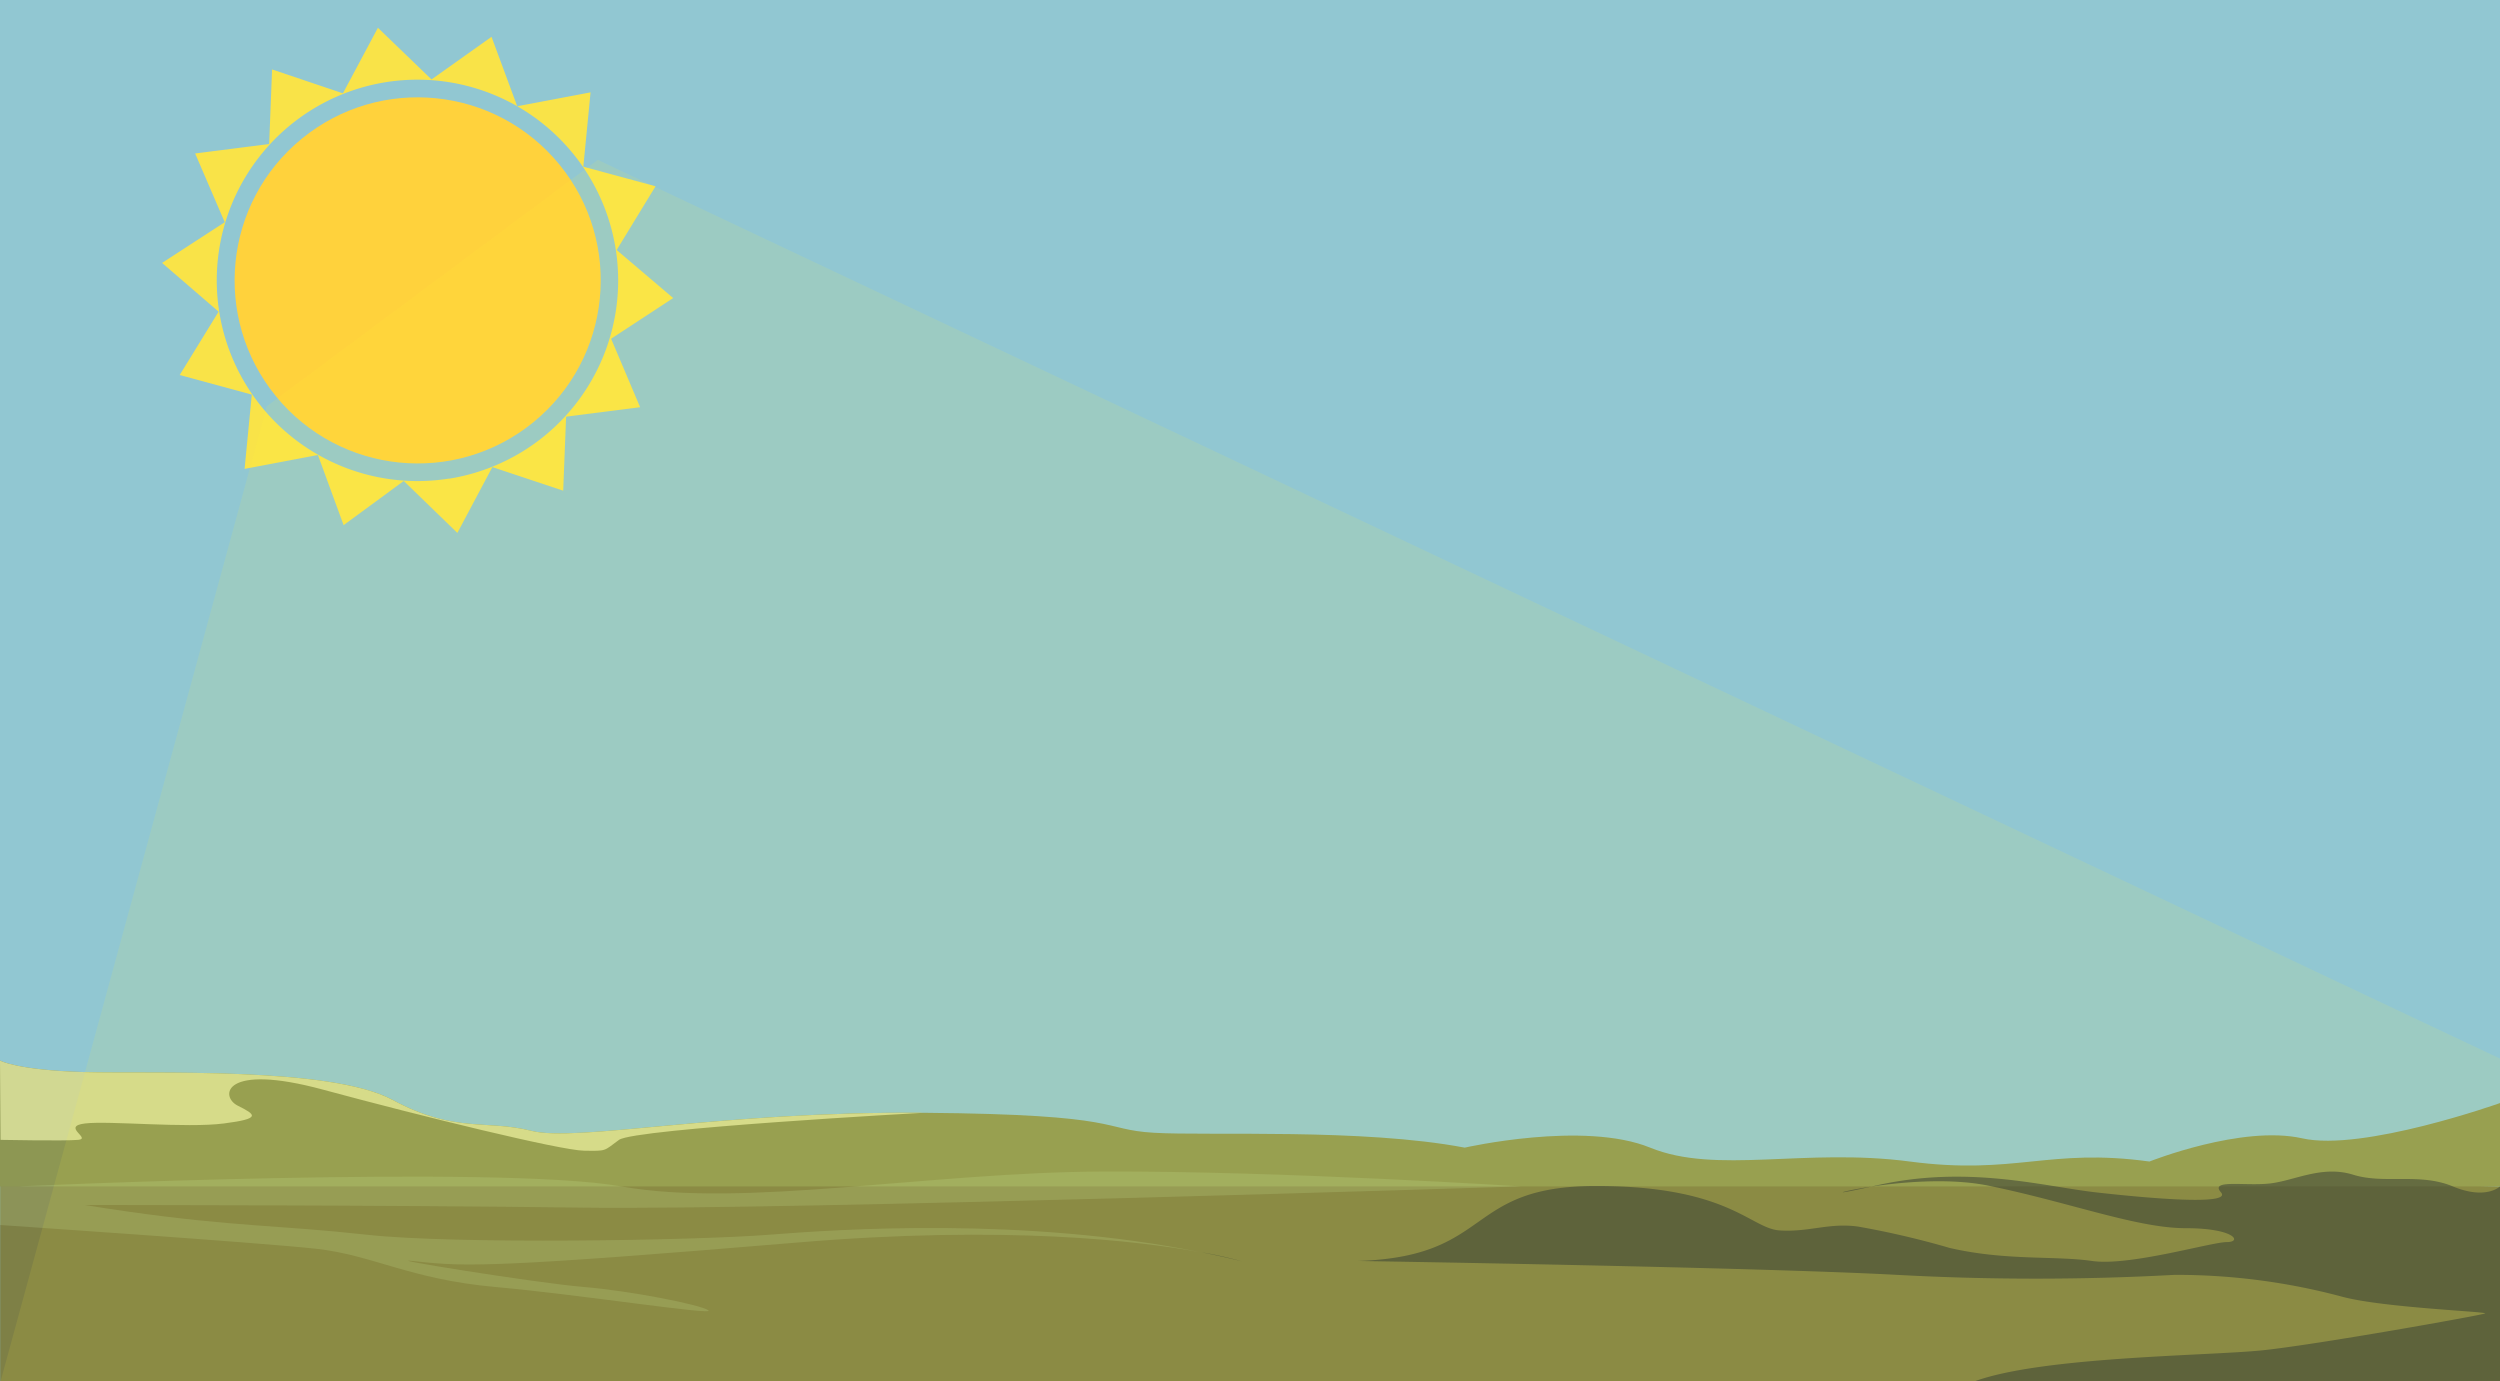
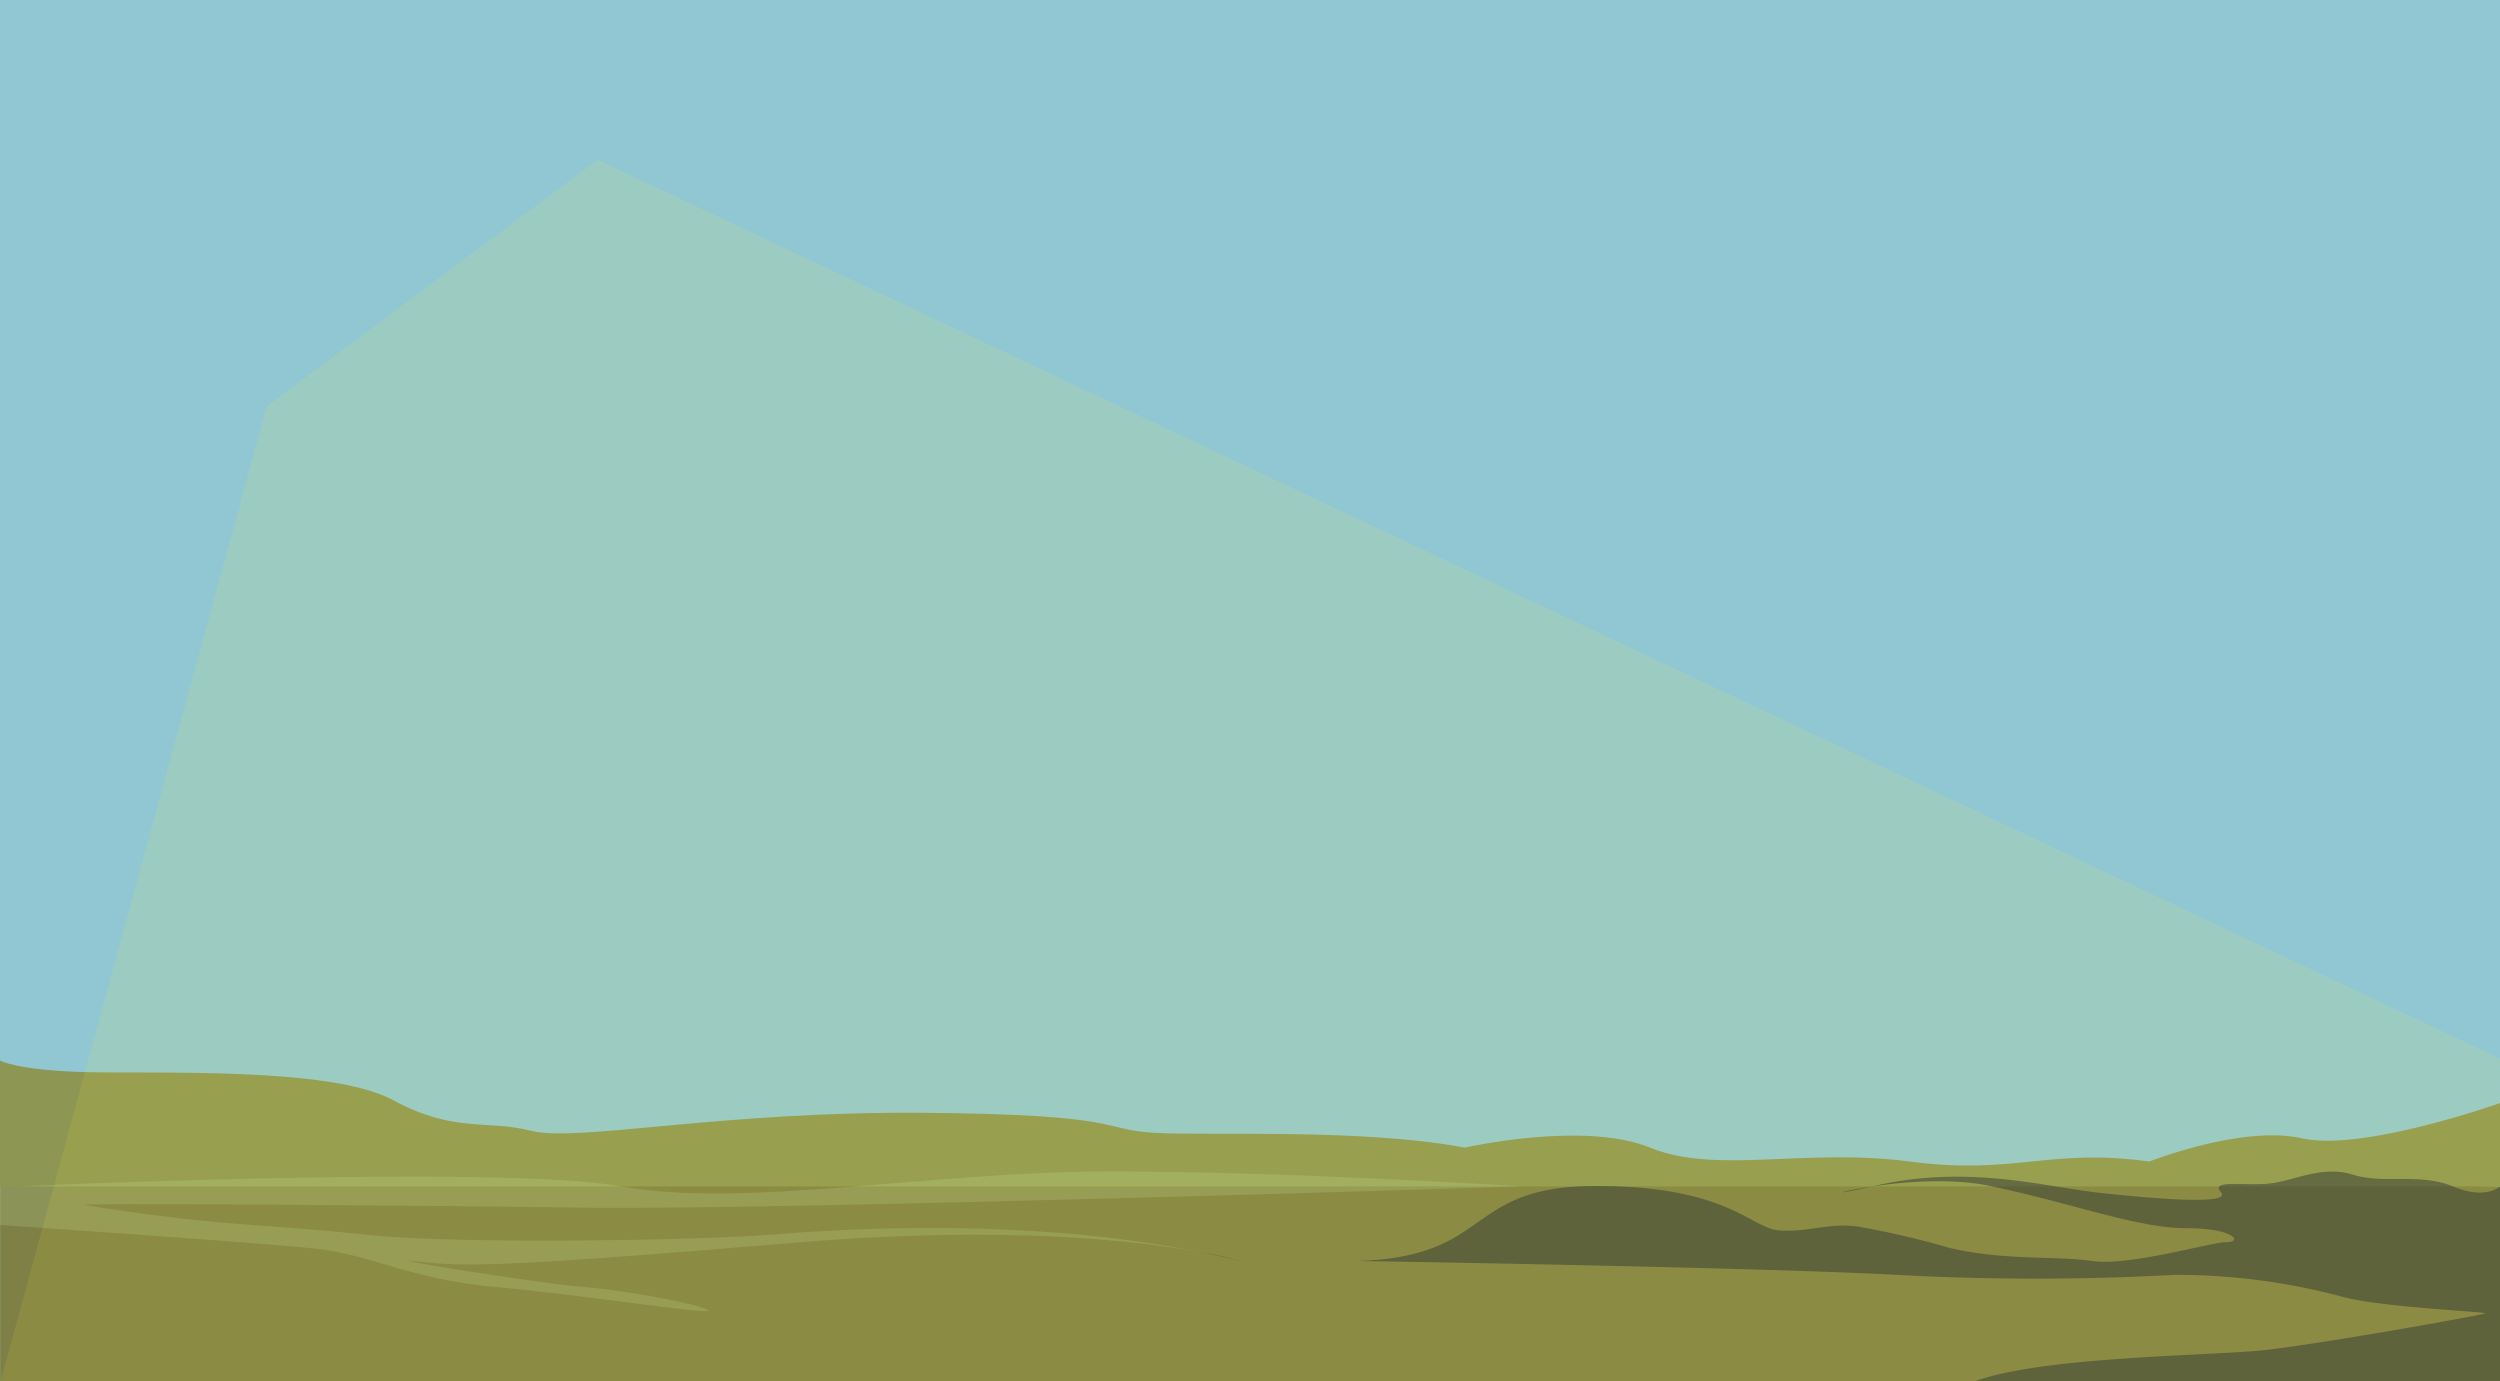
<svg xmlns="http://www.w3.org/2000/svg" width="180" height="99.45" viewBox="0 0 180 99.45">
  <title>Illustration Day </title>
  <rect y="-0.12" width="180" height="99.69" fill="#91c7d2" />
  <polygon points="180 99.57 0.01 99.57 0.01 82.07 180 85.42 180 99.57" fill="#7e8046" />
  <path d="M0,76.36s1.2.69,6.08.83,17.7-.42,22.18,2,6.71,1.4,10,2.23S51.88,80,66.51,80.12s12.65,1.21,16.59,1.44,15-.33,22.36,1.07c0,0,8.57-1.95,13.35,0s11.11,0,18.7,1,10-1,17.25,0c0,0,6.66-2.65,11-1.67S180,79.42,180,79.42v6H0Z" fill="#8d9753" />
  <path d="M180,85.42s-1,1-3.4,0-4.92-.14-7.17-.84-4.22.43-6,.63-4.36-.32-3.52.64-5.2.43-9,0-9.28-2-15.89-.48,2.27-1.21,8.16,0,10.68,3.06,14.2,3.06,4.08,1,2.95,1-7,1.75-9.7,1.36-6.19,0-10.26-.94a62,62,0,0,0-6.61-1.54c-2.11-.28-3.52.42-5.63.28s-3.65-3.2-13.21-3.2-7.32,5.09-17.16,5.4c0,0,28.69.45,38.81,1a183.34,183.34,0,0,0,20,0,46.12,46.12,0,0,1,12.09,1.58c2.95.79,10.54,1.07,10.26,1.2s-12.09,2.24-16,2.65-16.17.44-20.95,2.31H180Z" fill="#242d35" opacity="0.54" />
-   <path d="M0,76.36s1.2.69,6.08.83,17.7-.42,22.18,2,6.71,1.4,10,2.23S51.88,80,66.51,80.12c0,0-20.82,1.14-21.94,1.95s-.84.81-2.53.78-11.59-2.45-18.8-4.4-7.42.51-6.12,1.16,1.72.93-1,1.28-8.27-.21-10,0,.49,1.09-.49,1.18-5.59,0-5.59,0Z" fill="#d1d892" />
  <path d="M86.49,90.16q1.49.3,2.94.66A28.38,28.38,0,0,0,86.49,90.16Z" fill="#242d35" opacity="0.54" />
-   <path d="M55.4,88.9c-5.34.42-22.64.7-29,0S17,88.34,9.17,87.23C8,87.06,7,86.91,6.1,86.76h0s21.74,0,35.94.19,67.49-1.53,67.49-1.53S92.1,84.3,79.44,84.35,53.57,87,44.72,85.42s-43.41,0-43.41,0H0V88.2s18.68,1.26,22.76,1.71,6.75,2.2,12.88,2.75S51.6,94.75,51,94.34s-5.62-1.4-9-1.68-15.46-2.23-12-1.84,5.78.45,27.43-1.36c15-1.26,24.54-.12,29,.7C73.79,87.59,60.36,88.51,55.4,88.9Z" fill="#cff6b1" opacity="0.17" />
-   <circle cx="30.07" cy="20.19" r="13.18" transform="translate(-5.99 23.56) rotate(-39.22)" fill="#ffd23c" />
+   <path d="M55.4,88.9c-5.34.42-22.64.7-29,0S17,88.34,9.17,87.23C8,87.06,7,86.91,6.1,86.76s21.74,0,35.94.19,67.49-1.53,67.49-1.53S92.1,84.3,79.44,84.35,53.57,87,44.72,85.42s-43.41,0-43.41,0H0V88.2s18.68,1.26,22.76,1.71,6.75,2.2,12.88,2.75S51.6,94.75,51,94.34s-5.62-1.4-9-1.68-15.46-2.23-12-1.84,5.78.45,27.43-1.36c15-1.26,24.54-.12,29,.7C73.79,87.59,60.36,88.51,55.4,88.9Z" fill="#cff6b1" opacity="0.17" />
  <circle cx="30.07" cy="20.19" r="13.18" transform="matrix(0.86, -0.5, 0.5, 0.86, -6.08, 17.91)" fill="none" />
-   <path d="M48.47,21.46,44.4,18l2.8-4.59L42,12l.52-5.35-5.28,1-1.85-5L31.07,5.72,27.21,2,24.69,6.72,19.59,5l-.21,5.37-5.33.68L16.18,16l-4.51,2.93,4.07,3.51L12.94,27l5.19,1.41-.52,5.35,5.28-1,1.85,5.05,4.33-3.18,3.86,3.74,2.52-4.74,5.1,1.7L40.76,30l5.33-.68L44,24.39Zm-16.16,13A14.45,14.45,0,1,1,44.34,18,14.45,14.45,0,0,1,32.31,34.47Z" fill="#f9e348" />
  <polygon points="19.21 29.25 0.01 99.57 180 99.57 180 76.22 43.04 11.51 19.21 29.25" fill="#fff23a" opacity="0.1" />
</svg>